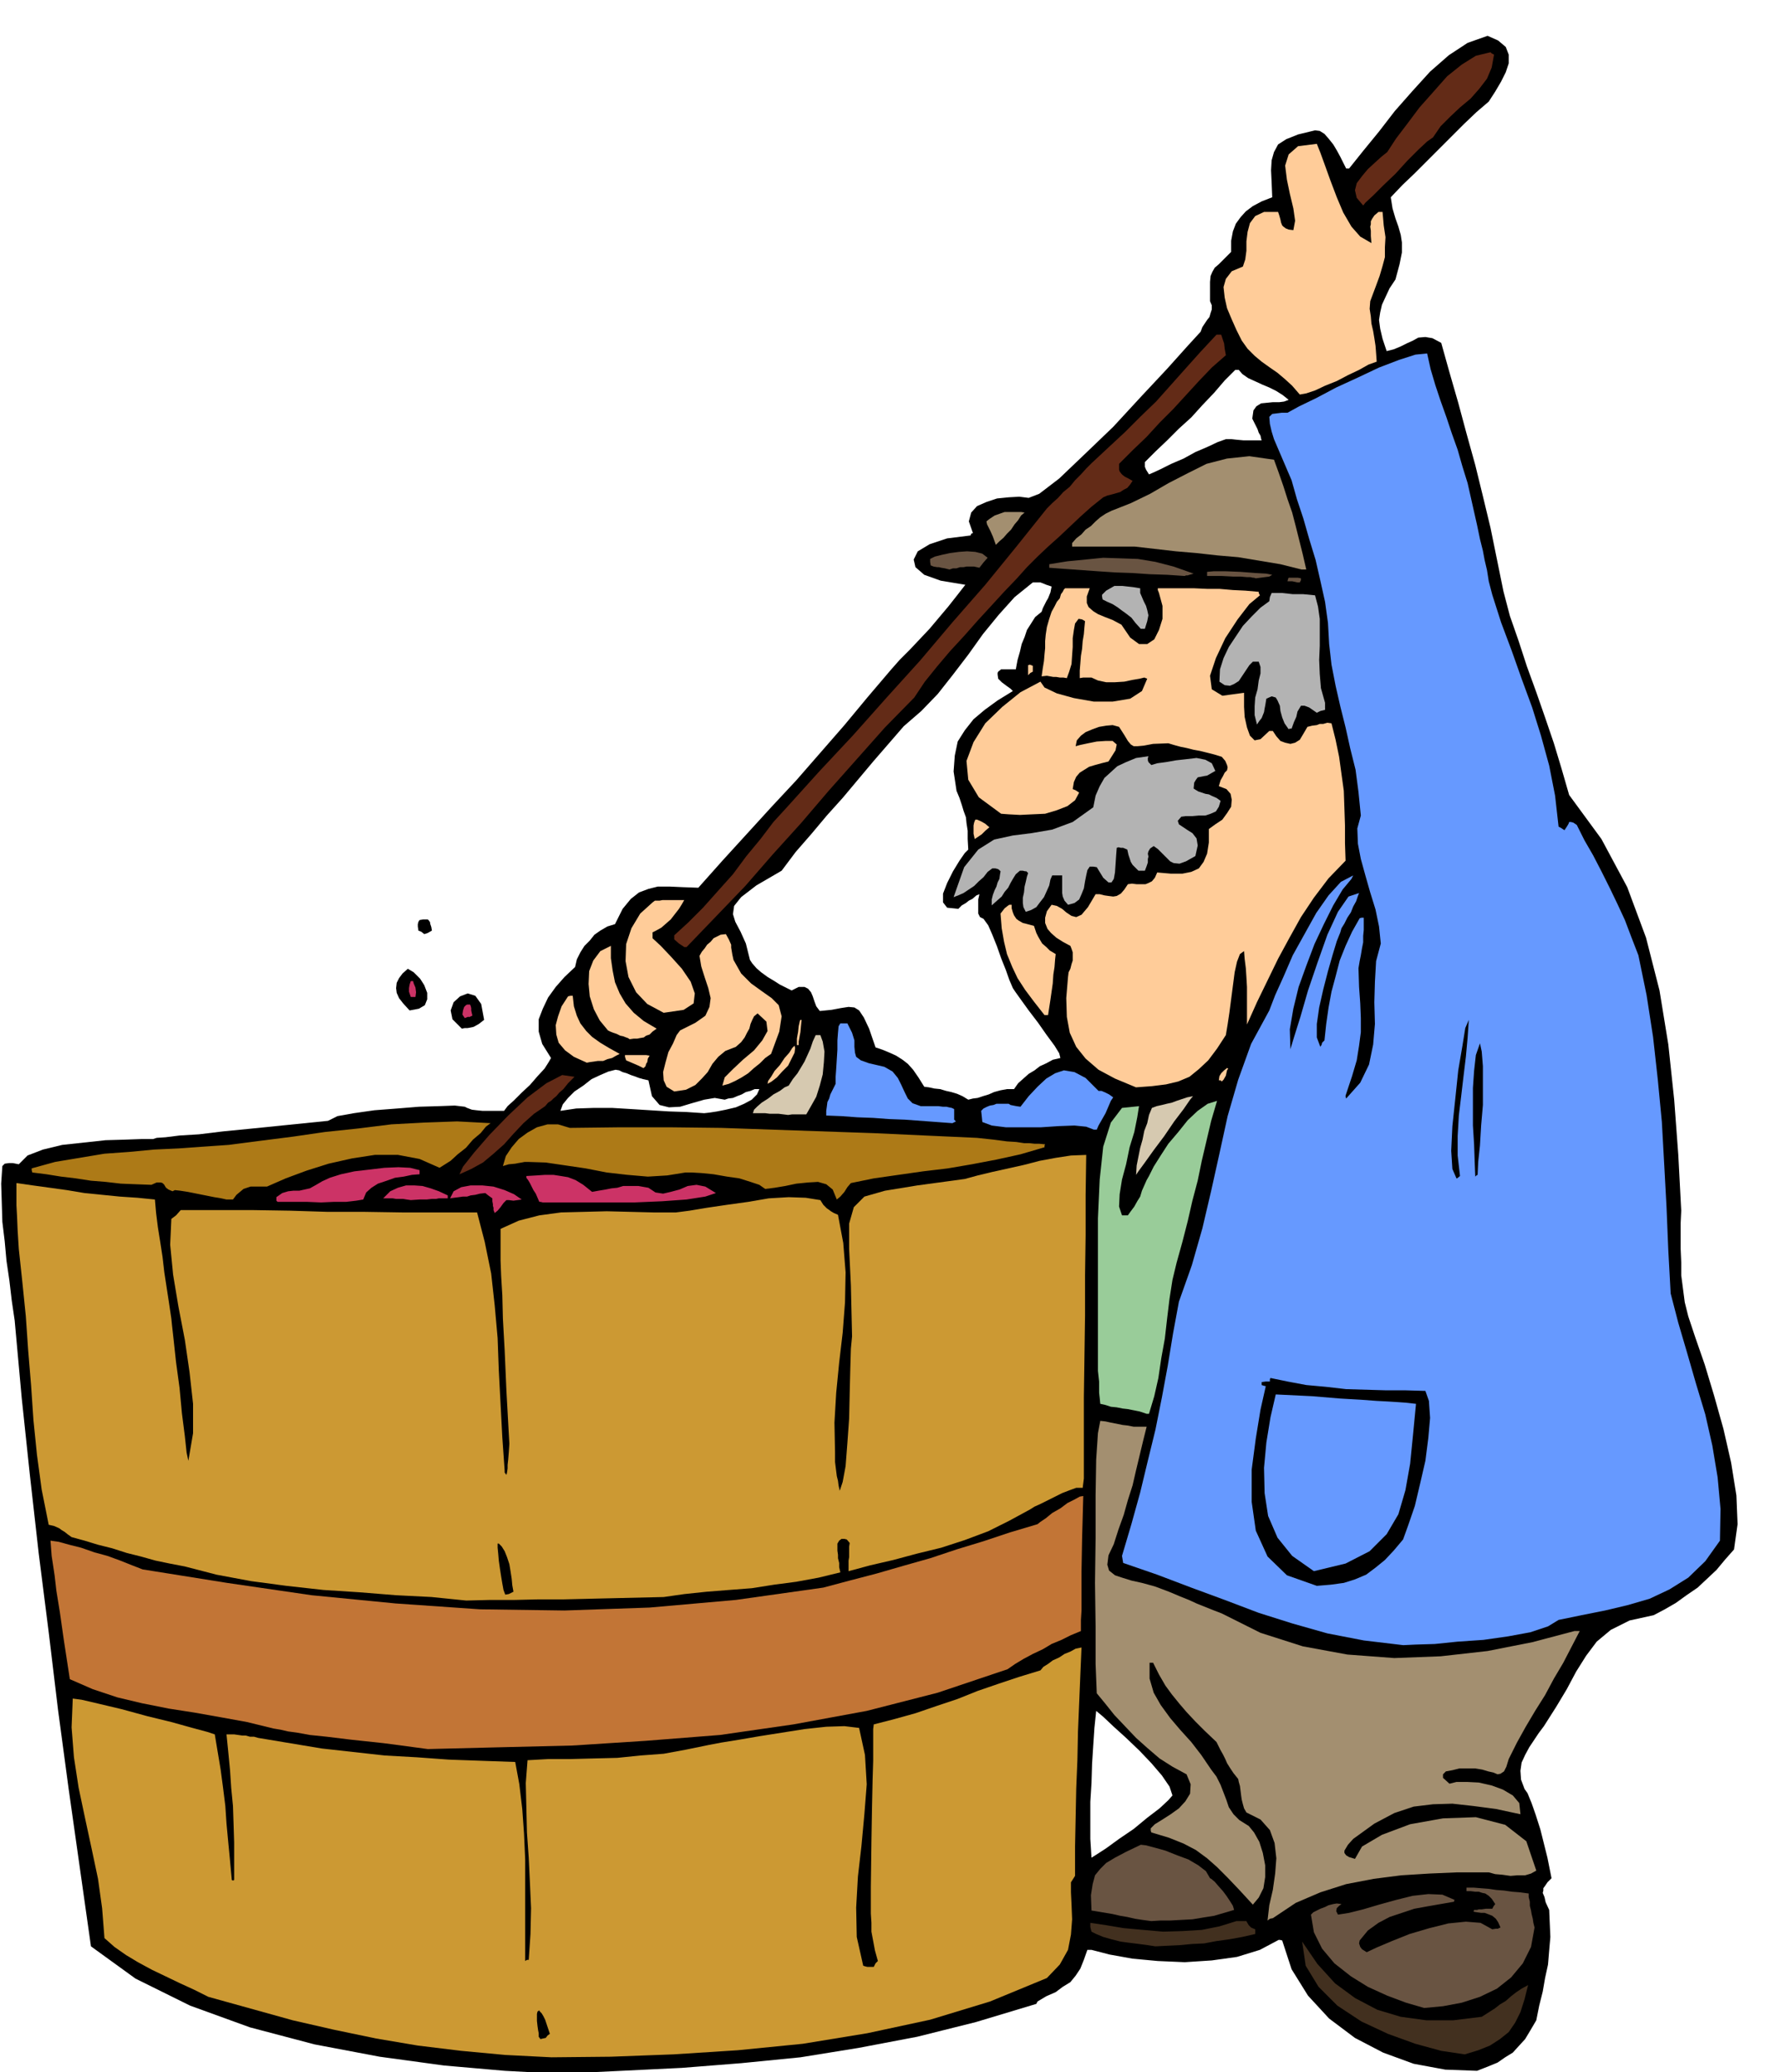
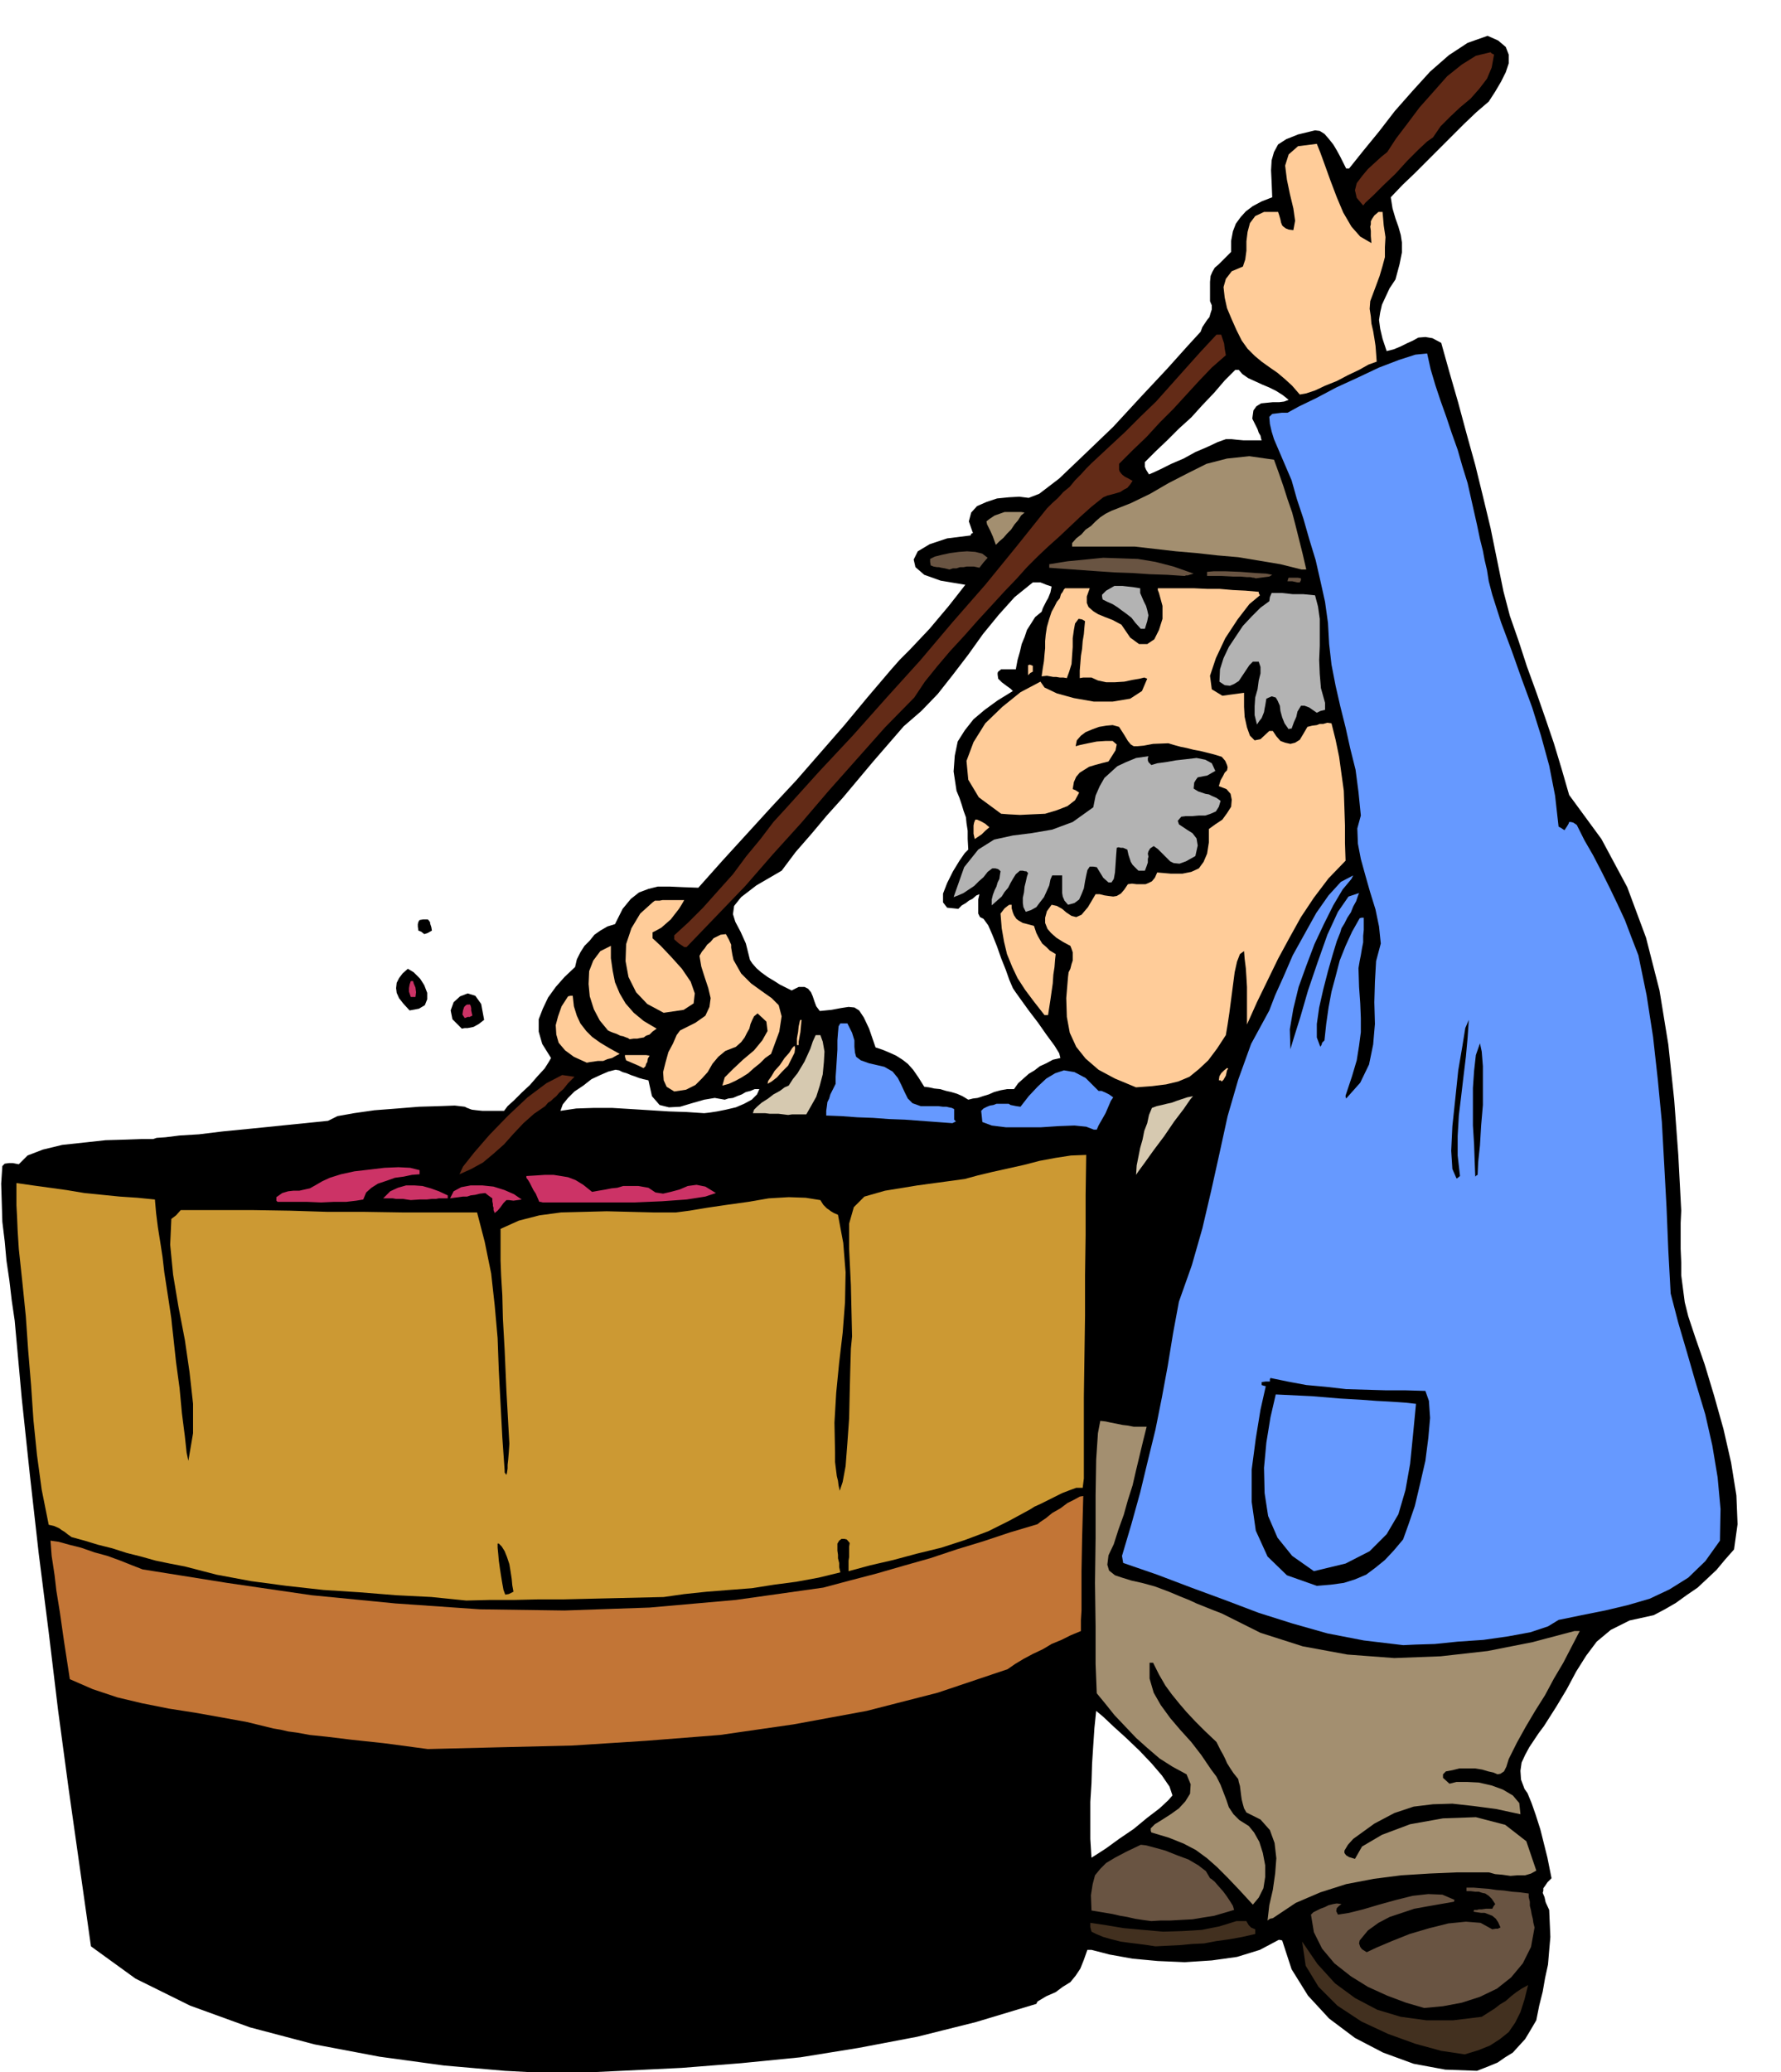
<svg xmlns="http://www.w3.org/2000/svg" fill-rule="evenodd" height="570.297" preserveAspectRatio="none" stroke-linecap="round" viewBox="0 0 3035 3529" width="490.455">
  <style>.brush1{fill:#000}.pen1{stroke:none}.brush2{fill:#c93}.brush3{fill:#42301f}.brush4{fill:#695442}.brush5{fill:#a38f70}.brush7{fill:#69f}.brush9{fill:#c36}.brush11{fill:#d6c9b0}.brush12{fill:#632b17}.brush13{fill:#fc9}.brush14{fill:#b3b3b3}</style>
  <path class="pen1 brush1" d="m954 3532-94-5-103-9-110-15-111-21-110-29-102-37-93-46-76-55-19-134-19-134-18-134-16-133-17-134-15-133-14-132-12-132-5-34-4-34-5-34-3-33-4-33-1-33-1-32 2-30 4-4 7-1h7l10 2 15-15 26-10 33-8 37-4 37-4 34-1 28-1h19l6-2 15-1 24-3 33-2 41-5 51-5 59-6 69-7 16-8 28-5 35-5 39-3 37-3 34-1 27-1 17 2 4 2 8 3 8 1 10 1h37l6-8 11-10 13-13 14-13 13-15 12-13 7-11 4-7-15-24-6-21v-21l7-18 9-19 13-18 15-17 18-17 3-13 6-12 7-11 9-9 8-10 10-7 12-7 13-4 13-26 14-17 14-11 16-6 16-4h20l22 1 27 1 41-46 42-46 42-46 42-45 41-47 41-47 39-47 40-47 15-17 17-17 17-18 17-18 16-19 16-19 15-19 14-18-42-7-28-10-15-13-3-13 7-14 20-12 30-10 40-5 1-3 3-1-7-20 4-15 10-11 16-7 18-6 20-2 18-1 16 2 18-7 34-26 43-41 49-47 48-52 44-47 35-39 22-24 3-8 4-6 4-6 4-5 2-7 2-6v-7l-3-7v-33l1-10 3-7 4-7 7-6 9-9 12-12v-19l3-16 5-13 8-11 9-10 12-9 15-8 18-7-1-25-1-21 1-17 4-14 7-13 14-9 20-8 29-7 8 1 8 5 7 8 8 10 6 10 6 11 5 10 5 10h5l24-30 27-33 27-35 30-34 30-33 32-28 32-21 34-12 18 8 13 11 5 13v15l-5 15-8 16-10 17-11 17-21 18-21 20-21 21-21 21-21 21-21 21-21 20-20 21 3 19 5 17 5 14 4 14 2 13v17l-4 20-7 26-10 15-7 15-6 13-3 13-2 13 2 15 4 17 7 21 12-3 12-5 10-5 11-5 9-5 12-1 12 2 15 8 14 50 15 52 14 52 15 54 13 53 13 54 11 54 11 54 11 42 15 43 14 43 16 44 15 43 15 44 13 43 13 45 55 75 44 82 32 86 23 90 15 92 10 94 7 94 5 95-1 21v44l1 23v22l3 23 3 23 6 24 12 36 16 46 16 53 16 57 13 57 9 56 2 49-6 43-15 17-15 18-16 15-16 15-19 13-18 13-19 11-19 10-41 9-32 16-24 20-18 24-17 27-16 30-18 30-21 33-9 12-8 12-8 12-7 13-6 13-2 14 1 15 6 16 5 7 7 17 7 20 8 25 6 24 6 24 4 20 3 15-7 7-4 6-3 4v4l-1 4 3 7 2 9 6 13 1 23 1 23-2 23-2 24-5 23-4 23-6 24-5 25-10 17-9 15-11 12-10 11-13 8-13 9-17 7-18 7-54-2-54-10-52-19-48-25-44-33-36-39-28-45-16-49-4-1h-2l-32 17-39 12-43 6-46 3-46-2-43-4-39-7-31-8h-7l-6 17-6 15-8 12-9 11-13 8-12 9-16 7-15 9-1 2-1 2-103 31-100 25-100 19-99 16-101 10-101 8-103 5-105 5zm906-368 8-5 17-11 22-16 25-17 23-19 21-16 15-14 7-8-5-15-13-19-18-21-20-21-23-22-21-19-18-17-12-10-3 29-2 30-2 31-1 33-2 32v63l2 32zm-210-1291 8-2 8-1 9-3 10-3 9-4 11-3 11-2h12l7-10 9-8 9-8 10-6 9-7 11-5 11-6 13-3-2-8-8-13-14-19-14-20-16-21-13-18-10-14-4-6-6-14-6-17-8-20-7-20-8-20-7-16-8-11-6-3-3-6v-24l2-9-5 2-7 6-6 3-5 4-7 4-6 6-19-2-7-9v-15l7-18 10-20 11-18 9-13 6-6-1-18v-14l-2-13-1-10-4-11-3-10-4-12-5-12-5-33 2-27 5-24 12-19 15-19 19-16 22-16 26-16-4-4-7-5-8-6-6-6-1-7v-3l1-2 5-4h25l3-16 4-14 3-13 5-12 4-12 7-11 7-11 11-9 2-6 3-6 3-6 3-5 4-10 2-10-9-3-5-2-5-2h-13l-31 25-27 30-27 33-25 35-26 34-26 33-28 29-30 26-26 30-26 30-26 31-26 31-27 30-26 31-27 31-24 32-43 25-26 20-12 15-2 14 4 13 9 17 9 20 7 28 4 6 7 8 8 7 11 8 10 6 11 7 10 5 10 5 12-6h10l6 3 5 6 3 7 3 9 3 8 6 8 20-2 16-3 13-2 10 1 8 5 8 12 9 19 11 32 12 4 12 5 11 5 11 7 9 7 9 10 9 13 10 16 8 1 9 2 10 1 10 3 9 2 10 3 9 4 10 6zm-450 23 9-1 13-2 15-3 17-4 14-6 13-7 9-9 4-9h-8l-7 3-8 2-7 4-8 3-7 3-8 1-6 2-17-3-18 3-21 6-20 6-19 1-16-4-13-15-6-27-9-2-7-2-8-3-6-2-7-3-7-2-6-3-6-1-12 3-14 6-15 7-14 11-15 10-11 11-9 11-4 11 27-4 30-1h31l33 2 32 2 32 2 30 1 30 2zm758-1088 7-3 13-6 18-9 21-9 20-11 21-9 17-8 14-5h10l9 1 11 1h31l-1-3-1-5-3-5-2-6-4-8-5-10 2-14 5-7 8-5 10-1 10-1h11l8-1 8-3-10-8-11-7-12-6-12-5-13-6-11-5-10-7-6-7h-6l-18 18-18 21-20 21-19 21-21 19-20 20-20 19-18 18v8l2 5 5 8z" />
-   <path class="pen1 brush2" d="m940 3504-79-4-75-7-74-9-71-12-72-15-70-16-72-20-72-20-24-12-24-11-25-12-23-11-24-13-20-12-20-14-17-15-4-51-7-50-11-52-11-51-11-52-8-52-4-51 2-49 15 2 30 7 38 9 44 12 41 10 36 10 26 7 12 4 5 30 5 30 4 30 4 32 2 30 3 32 3 31 3 33 2 1 2-1v-64l-1-32-1-30-3-31-2-30-3-31-3-30h13l7 1 7 1h6l7 2h7l7 2 54 9 54 9 54 6 54 6 54 3 55 4 56 2 57 2 7 38 5 42 3 42 2 44v173l3-2h3l3-44 1-44-2-44-2-42-3-43-1-42-1-42 3-39 36-2h38l39-1 40-1 39-4 40-3 38-7 39-8 21-4 31-5 35-6 38-6 38-6 37-4 31-1 25 3 10 46 3 50-4 51-5 54-6 52-3 53 1 50 11 49 3 1 4 1h11l3-6 4-4-5-18-3-16-3-16v-15l-1-16v-45l1-77 1-59 1-46 1-33v-54l1-8 35-9 36-10 35-12 36-12 35-14 35-12 36-12 36-11 5-6 8-5 8-6 11-5 9-6 10-4 9-5 10-2-2 47-2 48-2 48-1 49-2 48-1 50-1 49v50l-7 11v17l1 21 1 25-2 26-5 26-14 25-22 23-97 40-102 31-107 23-110 18-111 11-109 7-107 4-101 1z" />
  <path class="pen1 brush3" d="m2496 3499-40-6-44-12-47-17-45-21-41-27-32-32-22-36-6-41 26 38 30 33 34 25 38 20 40 12 44 6h45l49-6 11-7 11-7 9-7 10-6 9-8 9-7 9-6 11-6-6 24-7 22-9 18-11 16-15 12-17 11-20 8-23 7z" />
  <path class="pen1 brush1" d="m921 3473-3-4v-6l-1-5-1-7-1-9v-12l1-4 3-2 1 2 3 3 3 5 3 6 2 6 2 6 2 6 2 6-4 3-3 4-5 1-4 1z" />
  <path class="pen1 brush4" d="m2427 3420-31-9-32-12-33-15-29-18-28-22-21-25-14-28-5-30 4-4 6-3 6-3 8-3 6-3 8-2 6-1 8 1-4 3-4 4-1 5 3 6 19-3 24-6 27-8 29-8 28-7 27-3 24 1 21 9-1 1v2l-23 4-23 4-22 4-21 7-21 7-19 10-18 13-14 17-1 5 2 6 3 4 8 5 17-8 26-11 30-12 34-10 32-8 30-3 25 2 20 11 6-1h4l1-1 3-1-4-9-4-6-6-5-5-2-8-3h-6l-7-1-6-1 1-3h5l3-1h5l7-1h11l2-4 3-4-6-9-5-5-6-4-5-1-6-2h-6l-8-1h-7v-6h12l12 1 13 1 14 2 13 1 14 2 13 1 15 2v6l2 8v7l2 8 1 6 2 8 1 7 2 8-6 33-14 28-20 24-24 19-29 14-31 10-32 6-32 3z" />
  <path class="pen1 brush3" d="m1969 3315-13-2-15-2-16-2-15-2-16-4-14-4-12-5-8-4-2-8v-7l27 4 30 5 33 3 34 3 33-1 33-2 30-6 29-9h17l1 2 3 5 4 4 7 3v8l-22 5-22 4-22 3-21 4-21 1-21 2-21 1-20 1z" />
  <path class="pen1 brush4" d="m1962 3272-15-2-13-2-13-3-12-2-13-3-12-2-12-2-12-2-1-26 3-19 4-15 9-11 10-10 15-9 19-10 25-12 9 1 15 4 18 5 20 8 19 7 17 10 13 10 7 12 2 1 6 5 6 7 8 9 6 8 6 9 5 8 2 7-17 5-17 5-19 3-18 3-19 1-18 1h-17l-16 1z" />
  <path class="pen1 brush5" d="m2160 3271 3-26 6-26 4-28 2-26-3-26-8-22-16-18-24-12-4-7-2-7-2-8-1-7-1-8-1-8-2-7-1-5-8-10-6-9-5-8-3-7-4-8-4-7-4-8-3-6-20-19-16-16-15-16-12-14-13-16-11-15-11-19-10-20h-6v27l7 24 12 21 16 22 17 20 19 21 17 22 17 25 9 12 7 14 5 13 5 13 4 12 8 12 10 10 16 10 9 11 9 16 6 19 4 21v20l-3 19-8 16-10 12-23-25-20-21-18-18-17-15-19-14-21-11-25-10-30-9-1-3v-4l7-7 13-8 14-9 14-10 11-12 8-13 1-16-7-17-24-13-22-14-21-18-19-17-19-20-18-19-16-20-14-17-2-50v-64l-1-74 1-76v-73l1-61 3-45 4-21 9 1 9 2 10 2 10 2 9 1 10 2h22l-6 24-6 25-6 25-6 26-8 25-7 25-9 25-8 25-9 19-2 16 3 10 10 8 12 4 16 5 18 4 22 6 24 9 19 8 15 6 13 6 10 4 10 4 10 4 13 5 66 33 72 23 76 14 80 6 79-3 80-9 76-15 72-19h9l-14 27-14 27-16 27-15 28-17 27-16 27-15 27-14 28-4 13-4 8-6 4-5 1-7-3-9-2-10-3-12-2h-27l-12 3-11 2-5 5v6l11 10 12-3h18l20 1 22 5 19 7 17 10 11 13 2 19-42-9-38-5-36-4-33 1-33 4-33 11-34 18-36 26-9 10-6 10v4l3 4 5 3 10 3 12-21 34-20 48-18 56-10 56-2 50 13 36 28 17 50-9 5-10 3h-13l-12 1-14-2-12-1-11-3h-54l-47 2-48 3-47 6-47 9-44 14-42 18-39 26-5 1-4 3z" />
  <path class="pen1" style="fill:#c27536" d="m729 2979-75-10-56-6-41-5-29-3-22-4-15-2-13-3-12-2-45-11-44-8-45-8-45-7-45-9-42-10-42-14-39-17-10-65-7-49-6-37-3-26-3-20-2-13-1-13-1-13 14 2 18 5 20 5 23 8 22 6 22 8 20 8 18 7 144 23 144 21 143 14 144 10 144 2 145-5 147-13 149-21 45-12 46-12 45-13 46-13 45-15 46-14 45-15 47-14 5-4 9-6 11-9 14-8 12-9 12-6 9-5 6-1-2 73-1 55v67l-1 16v19l-17 7-16 8-17 7-15 9-17 8-15 8-15 9-13 9-119 40-121 31-125 23-125 18-127 10-125 8-125 3-121 3z" />
  <path class="pen1 brush7" d="m2391 2802-67-8-62-12-60-17-57-18-58-22-57-21-58-22-58-20-1-6-1-6 16-54 15-54 13-54 13-53 11-55 10-54 9-55 10-54 22-62 18-63 15-64 14-63 14-64 18-62 22-61 31-57 10-26 14-31 16-37 20-36 20-36 21-30 21-23 21-11-3 6-5 6-5 6-5 6-16 27-16 32-16 34-14 37-13 36-9 37-6 35 1 34 6-20 11-35 13-45 16-47 17-48 18-39 18-26 18-6-2 5-3 9-5 9-4 10-6 9-5 10-5 8-2 7-6 15-7 23-8 28-8 31-7 31-4 28v23l6 16 1-2 1-1 1-4 4-4 3-28 4-28 5-27 7-26 7-27 10-25 11-24 13-23 3-1h4v21l-1 10v11l-2 10-2 12-2 10-2 12 1 32 2 28 1 25v24l-3 23-4 25-8 27-11 33v2l1 3 24-27 15-31 7-34 3-35-1-37 1-35 2-35 8-30-3-29-6-29-9-29-8-28-8-29-5-26-1-26 6-22-4-40-5-38-9-36-8-36-9-36-8-35-7-36-4-35-2-36-5-36-8-36-8-35-11-36-10-35-11-33-9-32-6-14-6-14-6-14-6-14-6-14-4-13-3-13-1-12 5-5 8-1 8-1h10l20-11 29-14 34-18 37-17 36-17 34-13 28-9 20-2 6 27 8 27 9 27 10 28 9 27 10 28 8 28 9 29 9 40 7 31 5 24 5 20 3 16 4 17 3 19 6 23 15 47 18 48 17 48 18 49 15 48 14 51 10 51 6 53 4 2 6 4 4-6 3-5 1-3h3l4 1 6 4 13 26 15 26 14 27 14 28 13 27 13 28 11 29 12 31 14 68 11 71 8 72 7 73 4 72 4 74 3 73 4 73 13 50 15 51 15 52 16 53 12 53 9 54 5 54-1 54-25 35-29 28-32 20-34 16-38 11-38 9-40 8-39 8-18 11-30 10-38 7-42 6-44 3-39 4-33 1-21 1z" />
  <path class="pen1 brush2" d="m794 2726-59-6-60-3-62-5-62-4-63-7-60-8-59-11-54-14-26-5-24-5-25-7-24-6-25-8-24-6-23-7-22-6-7-5-5-4-5-3-4-3-9-4-9-2-12-60-8-59-6-59-4-59-5-60-4-58-6-59-6-56-2-32-1-24-1-18v-38l28 4 29 4 29 4 30 5 30 3 30 3 30 2 30 3 2 23 3 24 4 25 4 26 3 26 4 26 4 26 4 27 1 10 3 27 4 37 6 44 4 43 5 39 3 28 3 14 8-47v-50l-6-54-8-55-11-57-9-54-5-51 2-44 8-6 8-9h123l63 1 64 2h63l64 1h128l13 50 11 54 6 54 5 56 2 55 3 57 3 57 4 57v3l3 4 1-4 1-7v-6l1-9 1-12 1-15-5-90-3-69-3-54-1-40-2-33-1-26v-54l31-14 35-9 37-5 39-1 39-1 40 1 39 1h39l23-3 30-5 34-5 36-5 35-6 34-2 29 1 25 4 5 8 6 6 3 2 4 3 5 3 7 3 9 48 4 50-1 51-4 52-6 51-5 51-3 51 1 51v16l1 8 1 8 1 8 2 8 1 8 2 9 5-15 5-27 3-39 3-42 1-45 1-40 1-34 2-21-2-87-3-62v-43l8-28 18-18 35-10 55-9 81-11 22-6 25-6 27-6 27-6 27-7 27-5 26-4 26-1-1 68v68l-1 69v69l-1 69-1 69v139l-1 8-1 8h-11l-11 4-13 5-12 6-12 6-12 6-11 5-8 5-35 19-36 18-40 15-40 13-41 10-41 11-39 9-37 10v-18l1-6v-18l1-6-5-6-4-1h-5l-4 3-3 5v12l1 7v6l2 8v7l2 9-37 9-38 7-38 5-38 6-39 3-38 3-38 4-35 5-43 1-43 1-42 1-42 1h-43l-42 1h-42l-40 1z" />
  <path class="pen1 brush1" d="m861 2716-3-8-2-11-2-12-2-13-2-14-1-12-1-10v-7h2l5 5 5 8 4 10 4 12 2 12 2 13 1 11 2 11-8 4-6 1zm1383-15-51-18-33-32-20-44-7-49v-55l7-53 8-49 9-40-4-1-3-1v-5l7-1h7v-4l1-2 29 6 32 6 33 3 35 4 34 1 34 1h33l34 1 6 17 2 29-3 34-5 39-9 39-9 38-11 32-9 25-16 19-15 16-16 13-16 12-19 8-19 6-22 3-24 2z" />
  <path class="pen1 brush7" d="m2239 2676-37-26-25-31-16-37-6-39-1-43 4-43 7-43 9-39 62 3 48 4 35 2 27 2 19 1 16 1 14 1 18 2-5 52-5 50-8 45-12 41-20 34-29 29-41 21-54 13z" />
-   <path class="pen1" style="fill:#9c9" d="m1954 2408-12-4-10-2-10-2-9-1-10-2-10-1-9-3-9-2-1-10-1-9v-19l-1-9-1-9v-260l3-66 6-56 13-41 19-25 29-3-3 19-5 25-8 26-6 29-7 26-4 25-1 21 5 15h10l5-7 6-8 5-9 5-8 3-10 4-9 4-9 4-7 8-16 12-19 13-20 17-20 16-20 17-16 17-12 16-5-10 34-8 34-8 34-7 34-9 34-8 35-9 35-10 36-7 29-5 32-4 33-4 35-6 33-5 34-7 31-9 30h-4z" />
  <path class="pen1 brush9" d="m843 2066-2-5v-4l-1-3v-3l-1-5v-5l-7-5-5-4-9 1-8 2-8 1-6 2h-7l-7 1-8 1-7 1 6-12 13-7 16-3h20l19 2 19 6 16 7 13 9-7 1-7 1-8-1h-4l-5 5-5 7-5 6-5 4zm82-18-4-1h-2l-3-7-3-7-4-6-3-6-3-6-3-5-3-4v-3l17-1 15-1h14l13 2 12 2 13 5 13 8 15 12 11-2 12-2 10-2 10-1 10-3h26l17 3 12 8 13 2 13-3 15-4 14-6 15-2 15 3 18 11-18 6-32 5-42 3-47 2H925zm-452-1-2-2v-6l10-7 10-3 9-1h10l9-2 9-2 9-5 12-7 13-6 19-6 23-5 26-3 25-3 24-1 20 1 16 4v7l-13 1-14 3-15 2-14 5-15 5-11 7-9 8-5 12-12 2-17 2h-21l-22 1-24-1h-50zm227-3-7-1-6-1h-12l-6-1h-16l12-12 13-6 14-4h14l14 1 14 4 14 5 15 7v5h-15l-5 1h-7l-9 1h-12l-15 1z" />
-   <path class="pen1" d="m386 2043-9-2-12-2-15-3-15-3-15-3-13-2-9-1-4 2-7-3-4-3-2-3-1-2-3-3-3-1h-7l-9 4-27-1-25-1-26-3-25-2-26-4-25-3-25-4-24-3-1-4v-3l40-11 42-7 42-7 42-3 42-4 43-2 42-3 43-3 54-7 55-7 55-8 57-6 56-7 56-3 56-2 57 3-8 6-9 11-13 11-12 14-14 11-12 11-11 7-8 5-34-15-37-7h-39l-39 6-40 9-38 12-35 13-32 14h-28l-6 2-6 2-6 5-6 5-6 8h-11zm1040 0-7-17-11-9-14-4-17 1-20 2-19 4-18 3-16 2-10-7-15-5-19-6-21-3-23-4-20-2-17-1h-11l-31 5-33 2-35-3-35-4-36-7-34-5-34-5-30-1h-6l-5 1-6 1-5 1-11 1-10 3 5-17 10-15 12-14 15-11 16-9 18-5h18l20 6 85-1h86l87 1 87 3 87 3 87 3 87 4 88 4 28 3 23 3 16 1 13 2h9l9 1h8l10 1-1 2v3l-41 12-41 9-42 8-41 7-42 5-42 6-42 6-39 8-6 7-5 8-7 8-6 5z" style="fill:#ad7a17" />
  <path class="pen1 brush1" d="m2482 2007-7-16-2-31 2-42 5-47 5-48 7-41 5-31 6-14-2 30-3 33-4 33-4 34-4 33-2 35v33l4 35-5 4h-1zm32-3-1-26-1-29-2-32v-64l2-29 3-27 7-20 3 14 2 25v66l-3 35-2 34-3 28-1 22-2 1-2 2z" />
  <path class="pen1 brush11" d="m1936 2001 1-16 3-15 3-15 4-14 3-15 5-13 3-14 5-12 8-3 9-2 8-2 9-2 8-3 9-3 9-3 10-2-5 6-11 16-16 21-17 25-18 24-15 21-11 15-4 6z" />
  <path class="pen1 brush12" d="m783 2000 6-13 19-24 26-30 32-33 33-31 32-24 27-14 21 3-11 11-8 10-7 6-5 6-5 4-4 4-5 3-5 6-19 13-18 16-17 18-16 18-18 16-18 15-20 11-20 9z" />
  <path class="pen1 brush7" d="m1864 1924-13-5-20-2-27 1-30 2h-60l-24-3-16-6-1-10-1-9 4-4 6-3 5-2 6-1 5-2h21l3 2 5 1 5 1 7 1 14-18 15-16 15-14 15-9 15-5 18 3 19 10 22 22h5l7 3 6 3 7 5-4 6-3 7-3 7-3 7-4 7-4 7-4 7-3 7h-5zm-241-11-27-2-27-2-27-2-27-1-27-2-27-1-27-2-26-1v-8l1-7 1-8 3-6 2-7 3-6 3-6 3-6v-12l1-14 1-16 1-16v-16l1-13 1-11 3-5h12l8 16 4 13v11l1 10 2 7 8 6 14 5 26 6 14 8 9 11 6 12 6 13 5 10 8 8 14 5h30l8 1h6l4 1 5 1 4 2v18l3 3-4 2-2 1z" />
  <path class="pen1 brush11" d="m1343 1899-8-1-8-1h-15l-8-1h-21l2-6 5-5 8-7 11-7 9-7 11-6 8-6 7-3 7-11 8-10 6-10 6-10 5-11 5-11 4-12 5-11h8l4 11 3 17-1 18-2 21-5 19-6 19-9 16-8 14h-24l-7 1z" />
  <path class="pen1 brush13" d="m1149 1859-13-8-5-11-1-14 4-16 5-18 8-15 6-14 6-8 26-13 17-12 7-15 2-15-4-17-6-18-6-19-3-18 4-7 5-6 4-6 6-5 5-6 6-3 6-3 9-1 5 9 4 9v5l1 6 1 6 2 9 13 23 17 17 18 13 17 12 12 12 5 19-4 26-14 38-10 7-9 9-10 8-10 9-11 7-11 6-11 5-11 3 4-14 14-14 17-16 19-16 14-17 9-16-2-16-15-14-6 5-3 6-3 7-2 8-4 7-4 8-6 8-9 8-18 7-12 10-10 12-8 14-10 11-11 11-16 8-20 3zm787-7-36-15-28-15-22-19-16-20-11-24-5-27-1-32 3-36 1-8 3-6 2-8 2-6v-14l-2-6-2-5-13-7-11-7-9-8-6-7-4-10v-9l3-11 8-11 9 2 9 5 7 6 9 6 8 2 9-4 11-13 13-22h7l8 2 7 1 8 1 6-1 7-4 6-7 6-9 7-1 8 1h15l5-2 6-3 5-6 4-9 23 2h20l15-3 13-6 8-11 6-14 3-19v-23l11-8 12-8 8-11 7-11 1-12-2-10-7-8-13-5 3-10 4-7 3-6 4-4 1-5-1-4-3-7-6-7-13-4-12-3-12-3-11-2-12-3-10-2-11-3-10-3-26 1-16 3-11 1h-6l-5-3-5-6-6-10-9-14-11-3-11 1-12 2-11 4-12 5-8 6-7 8-2 10 7-2 14-3 15-3 15-1h12l7 6-2 10-12 19-12 3-11 3-10 3-8 5-8 5-6 7-4 9-2 12 5 2 6 4-7 13-13 10-18 7-20 6-22 1-21 1-19-1-13-1-38-28-18-30-3-32 12-32 20-32 29-28 31-25 34-18 7 10 21 10 29 8 34 6h32l30-5 20-13 9-21-5-2-8 2-12 2-14 3-16 1h-15l-14-3-11-5h-14l-6 1v-13l1-12 1-13 2-12 1-13 2-12 1-12 1-10-5-3-6-1-6 8-2 11-2 14v15l-1 14-1 15-4 13-4 11-6-1h-6l-6-1h-5l-11-2-9 1 2-14 2-12 1-12 1-10v-12l1-11 2-13 4-14 4-12 5-9 4-8 5-6 2-7 3-4 2-4 2-2h42l-5 14v11l3 7 8 7 8 5 12 5 13 5 15 8 15 22 15 11h14l12-8 8-16 6-19v-22l-6-22-2-5v-3h62l22 1h21l23 2 21 1 23 2v2l2 4-18 15-20 26-21 32-16 34-10 30 3 23 18 11 37-5v24l1 17 4 18 5 14 8 8 10-2 15-14h6l6 9 7 8 8 3 9 2 8-2 8-5 6-10 7-12 8-2 8-1 5-2h6l7-2 7 1 7 28 6 29 4 29 4 29 1 29 1 30v30l1 30-29 30-25 33-22 33-20 36-19 35-18 37-18 37-17 38v-64l-1-17-1-15-2-16-1-13-7 5-5 13-4 18-3 23-3 23-3 23-3 20-3 18-15 23-15 20-16 15-16 13-19 8-21 5-24 3-27 2zm-628-6 1-5 5-7 6-10 9-10 8-12 8-9 5-8 4-4 1 4-1 8-5 10-6 12-10 10-9 10-9 7-7 4zm774-4-2-2h-3l1-7 3-5 5-5 5-4 2 1-2 3-2 9-4 7-3 3zm-986-23-8-4-7-3-7-3-7-3-2-6v-3h36l6 1-3 5-1 6-2 3-1 4-3 3h-1zm-96-9-22-10-15-11-11-13-4-14-1-16 4-15 6-17 11-17 4-1h4l2 18 5 16 6 13 10 13 10 10 14 10 15 9 18 10-6 3-7 4-8 2-7 3h-9l-7 1-7 1-5 1zm361-30h-3v-11l1-6 1-5 1-10 2-9 1-2h2l-1 10-1 11-1 5-1 6-1 5v6zm-288-10-3-2-3-1-5-2-5-1-6-3-6-2-5-2-4-2-14-17-10-19-7-22-2-21 1-22 7-18 12-16 18-9v21l3 21 4 20 8 19 10 17 14 16 17 14 22 13-7 5-5 5-6 2-4 3-6 1-5 1h-6l-7 1z" />
  <path class="pen1 brush1" d="m787 1752-16-16-3-15 5-14 11-10 13-5 13 4 10 14 5 27-9 7-9 5-5 1-5 1h-5l-5 1z" />
  <path class="pen1 brush9" d="m792 1734-4-6 1-7 2-6 3-3 2-1h5l1 2 1 4v4l2 9-3 1-1 1h-4l-5 2z" />
  <path class="pen1 brush13" d="m1780 1729-18-23-15-20-13-20-9-19-9-22-5-21-4-23-2-25 7-9 5-4 3-2h4v6l2 7 2 5 4 6 4 3 7 4 8 2 11 3 2 6 2 6 3 6 4 7 3 5 7 6 6 6 10 6-1 9-1 13-2 13-1 15-2 14-2 14-2 13-2 13h-6zm-649-4-28-15-19-20-13-26-5-27 1-29 9-27 15-25 21-19 4-3h8l5-1h37l-4 7-5 8-7 9-7 9-8 7-8 7-9 5-6 3v10l14 13 18 19 18 20 15 22 7 20-2 17-17 11-34 5z" />
  <path class="pen1 brush1" d="m698 1721-11-12-7-9-4-9-1-8 1-9 4-8 6-8 9-8 10 6 11 11 7 11 5 13v11l-4 10-10 6-16 3z" />
  <path class="pen1 brush9" d="m700 1698-3-9v-6l1-6 2-6h4l1 4 3 7 1 8-1 8h-8z" />
  <path class="pen1 brush12" d="m1166 1613-9-6-8-7v-7l24-22 25-25 25-28 26-29 23-31 24-29 22-29 22-24 56-62 58-62 57-64 57-63 55-65 56-64 53-65 52-65 9-9 10-9 9-10 11-9 9-11 10-10 9-10 9-9 29-27 28-26 26-26 27-26 25-28 25-28 26-29 27-29h8l2 6 3 9 1 9 2 11-24 21-22 23-22 24-22 24-23 23-22 24-24 23-23 23v10l1 3 3 4 2 2 4 3 6 3 7 4-4 6-5 6-6 3-6 4-7 2-7 2-8 2-7 3-20 16-19 17-18 17-18 17-19 17-18 17-18 18-17 19-22 23-22 24-23 25-23 26-24 26-22 26-21 26-18 27-50 51-48 54-48 54-47 55-48 53-47 54-50 52-50 52h-4z" />
  <path class="pen1 brush1" d="m723 1591-5-4-5-2-1-7v-4l1-4 2-3 6-1h8l2 2 2 3v2l1 3 1 3 1 6-7 4-6 2z" />
  <path class="pen1 brush14" d="m1748 1553-4-8-1-7v-9l2-9 1-10 2-8 2-9 2-6-3-3h-2l-4-1h-5l-7 6-5 8-4 7-4 8-6 7-5 8-8 7-9 8v-10l2-8 3-8 3-6 2-7 3-6 1-7 1-6-3-3-2-1-4-1h-5l-8 6-7 9-8 7-8 8-9 6-9 6-9 4-8 3 18-51 24-30 27-17 32-7 32-4 35-6 35-13 35-25 4-20 7-16 8-14 11-10 11-10 15-7 17-7 21-3-1 3v4l1 3 5 5 10-3 15-2 17-3 18-2 17-2 15 3 11 6 6 13-7 4-7 4-6 1-5 1-5 1-3 4-3 5-1 10 3 2 5 3 6 2 6 2 6 1 6 3 7 3 7 5-3 10-5 8-9 4-9 3h-11l-11 1h-11l-8 1-6 7 2 6 6 4 9 6 8 5 7 9 2 12-4 18-16 9-11 4-10-1-6-3-7-7-6-6-8-8-7-5-6 4-3 5-1 4 1 5-1 4v6l-2 6-3 8h-11l-6-6-4-4-3-5-1-3-3-9-2-9-7-3h-4l-4-1-3 1-1 13-1 15-1 14-2 11-4 6h-5l-9-8-11-18-6-1h-6l-4 6-2 9-2 10-2 12-4 10-4 9-8 6-11 3-6-7-3-7-1-6v-30h-17l-3 7-2 10-4 9-5 11-7 9-6 8-9 5-9 3z" />
  <path class="pen1 brush13" d="m1661 1429-2-9v-14l1-5 2-5h3l7 3 7 4 7 6-7 6-6 6-6 4-6 4z" />
  <path class="pen1 brush14" d="m2196 1242-7-10-4-10-3-11-1-9-4-9-3-5-7-2-9 4-1 6-1 6-1 5-1 6-2 5-2 5-4 5-4 6-4-16v-15l1-15 4-14 2-15 3-12v-11l-3-9h-10l-6 6-6 9-6 9-6 9-8 5-7 3-9-1-9-6 1-21 6-19 9-19 12-18 12-18 15-16 15-15 15-11 1-7 3-7h18l9 1 9 1h18l10 1 10 1 5 19 3 21v46l-1 24 1 24 2 24 7 25v12l-8 2-6 3-13-9-8-3h-6l-3 5-3 5-2 9-4 9-4 11h-3l-2 1z" />
  <path class="pen1 brush13" d="M1752 1150v-17l3-1 5 2v10l-4 2-4 4z" />
  <path class="pen1 brush14" d="m1944 1071-9-10-7-9-9-7-7-5-8-6-8-5-9-4-8-4-1-5v-3l7-7 7-4 7-4h14l9 1 9 1 12 2v8l3 7 3 7 4 8 2 7 2 9-2 10-4 13h-7z" />
  <path class="pen1 brush4" d="m2211 992-9-2h-8l1-4 1-2h16l5 1v3l-2 4h-4zm-71-7-3-1h-2l-4-1h-6l-11-1h-13l-19-1h-25v-7l11-1h21l25 1 26 2 18 1 10 2-5 3-23 3zm-121-4-30-2-30-1-29-2-29-1-30-2-28-2-28-2-27-2v-6l31-5 31-3 30-3 30 1 29 1 30 5 31 8 34 12-7 2-3 1h-3l-2 1zm-401-11-8-2-6-1-4-1h-3l-6-1-5-2-1-6v-5l8-4 12-3 14-3 15-2 14-1 14 1 12 3 9 7-7 8-7 9-9-2h-13l-5 1h-6l-6 2h-6l-6 2z" />
  <path class="pen1 brush5" d="m2218 970-36-9-36-6-36-6-35-3-36-4-35-3-35-4-35-4h-107v-6l7-8 9-7 7-8 9-6 8-8 8-7 9-6 10-5 33-13 33-16 31-18 33-17 32-16 35-9 38-4 42 6 8 22 8 23 7 22 8 23 6 23 6 24 6 24 6 26h-8zm-521-42-5-14-4-9-4-8-2-4-1-5 5-4 9-6 17-6h28l6 1-6 5-5 8-6 7-6 9-7 7-6 7-7 6-6 6z" />
  <path class="pen1 brush13" d="m2215 672-13-15-12-11-13-11-13-9-14-10-12-10-12-12-10-14-9-18-8-18-8-19-4-18-2-18 4-14 10-13 19-8 4-12 2-15v-16l2-16 4-15 9-12 15-7h24l2 6 2 7 1 5 2 5 2 2 4 3 5 2 8 1 3-16-3-21-6-25-5-24-3-24 6-19 16-14 32-4 6 15 8 22 9 25 11 29 11 26 14 24 15 17 19 11-1-12v-9l-1-7 1-4v-5l2-4 4-6 7-6h7l2 23 3 20-1 17v17l-4 15-5 17-7 19-9 24-1 13 2 13 1 12 3 13 2 12 2 13 1 13 1 14-14 5-16 9-19 9-19 10-20 8-17 8-15 5-11 2z" />
  <path class="pen1 brush12" d="m2323 350-11-13-3-13 3-12 9-12 10-12 12-11 11-10 10-8 15-23 19-25 21-28 24-27 23-26 25-20 24-15 25-6 2 2 4 2-4 22-8 19-13 17-15 17-18 15-17 16-16 16-13 19-10 7-15 14-19 19-20 22-21 20-17 17-13 12-4 5z" />
</svg>